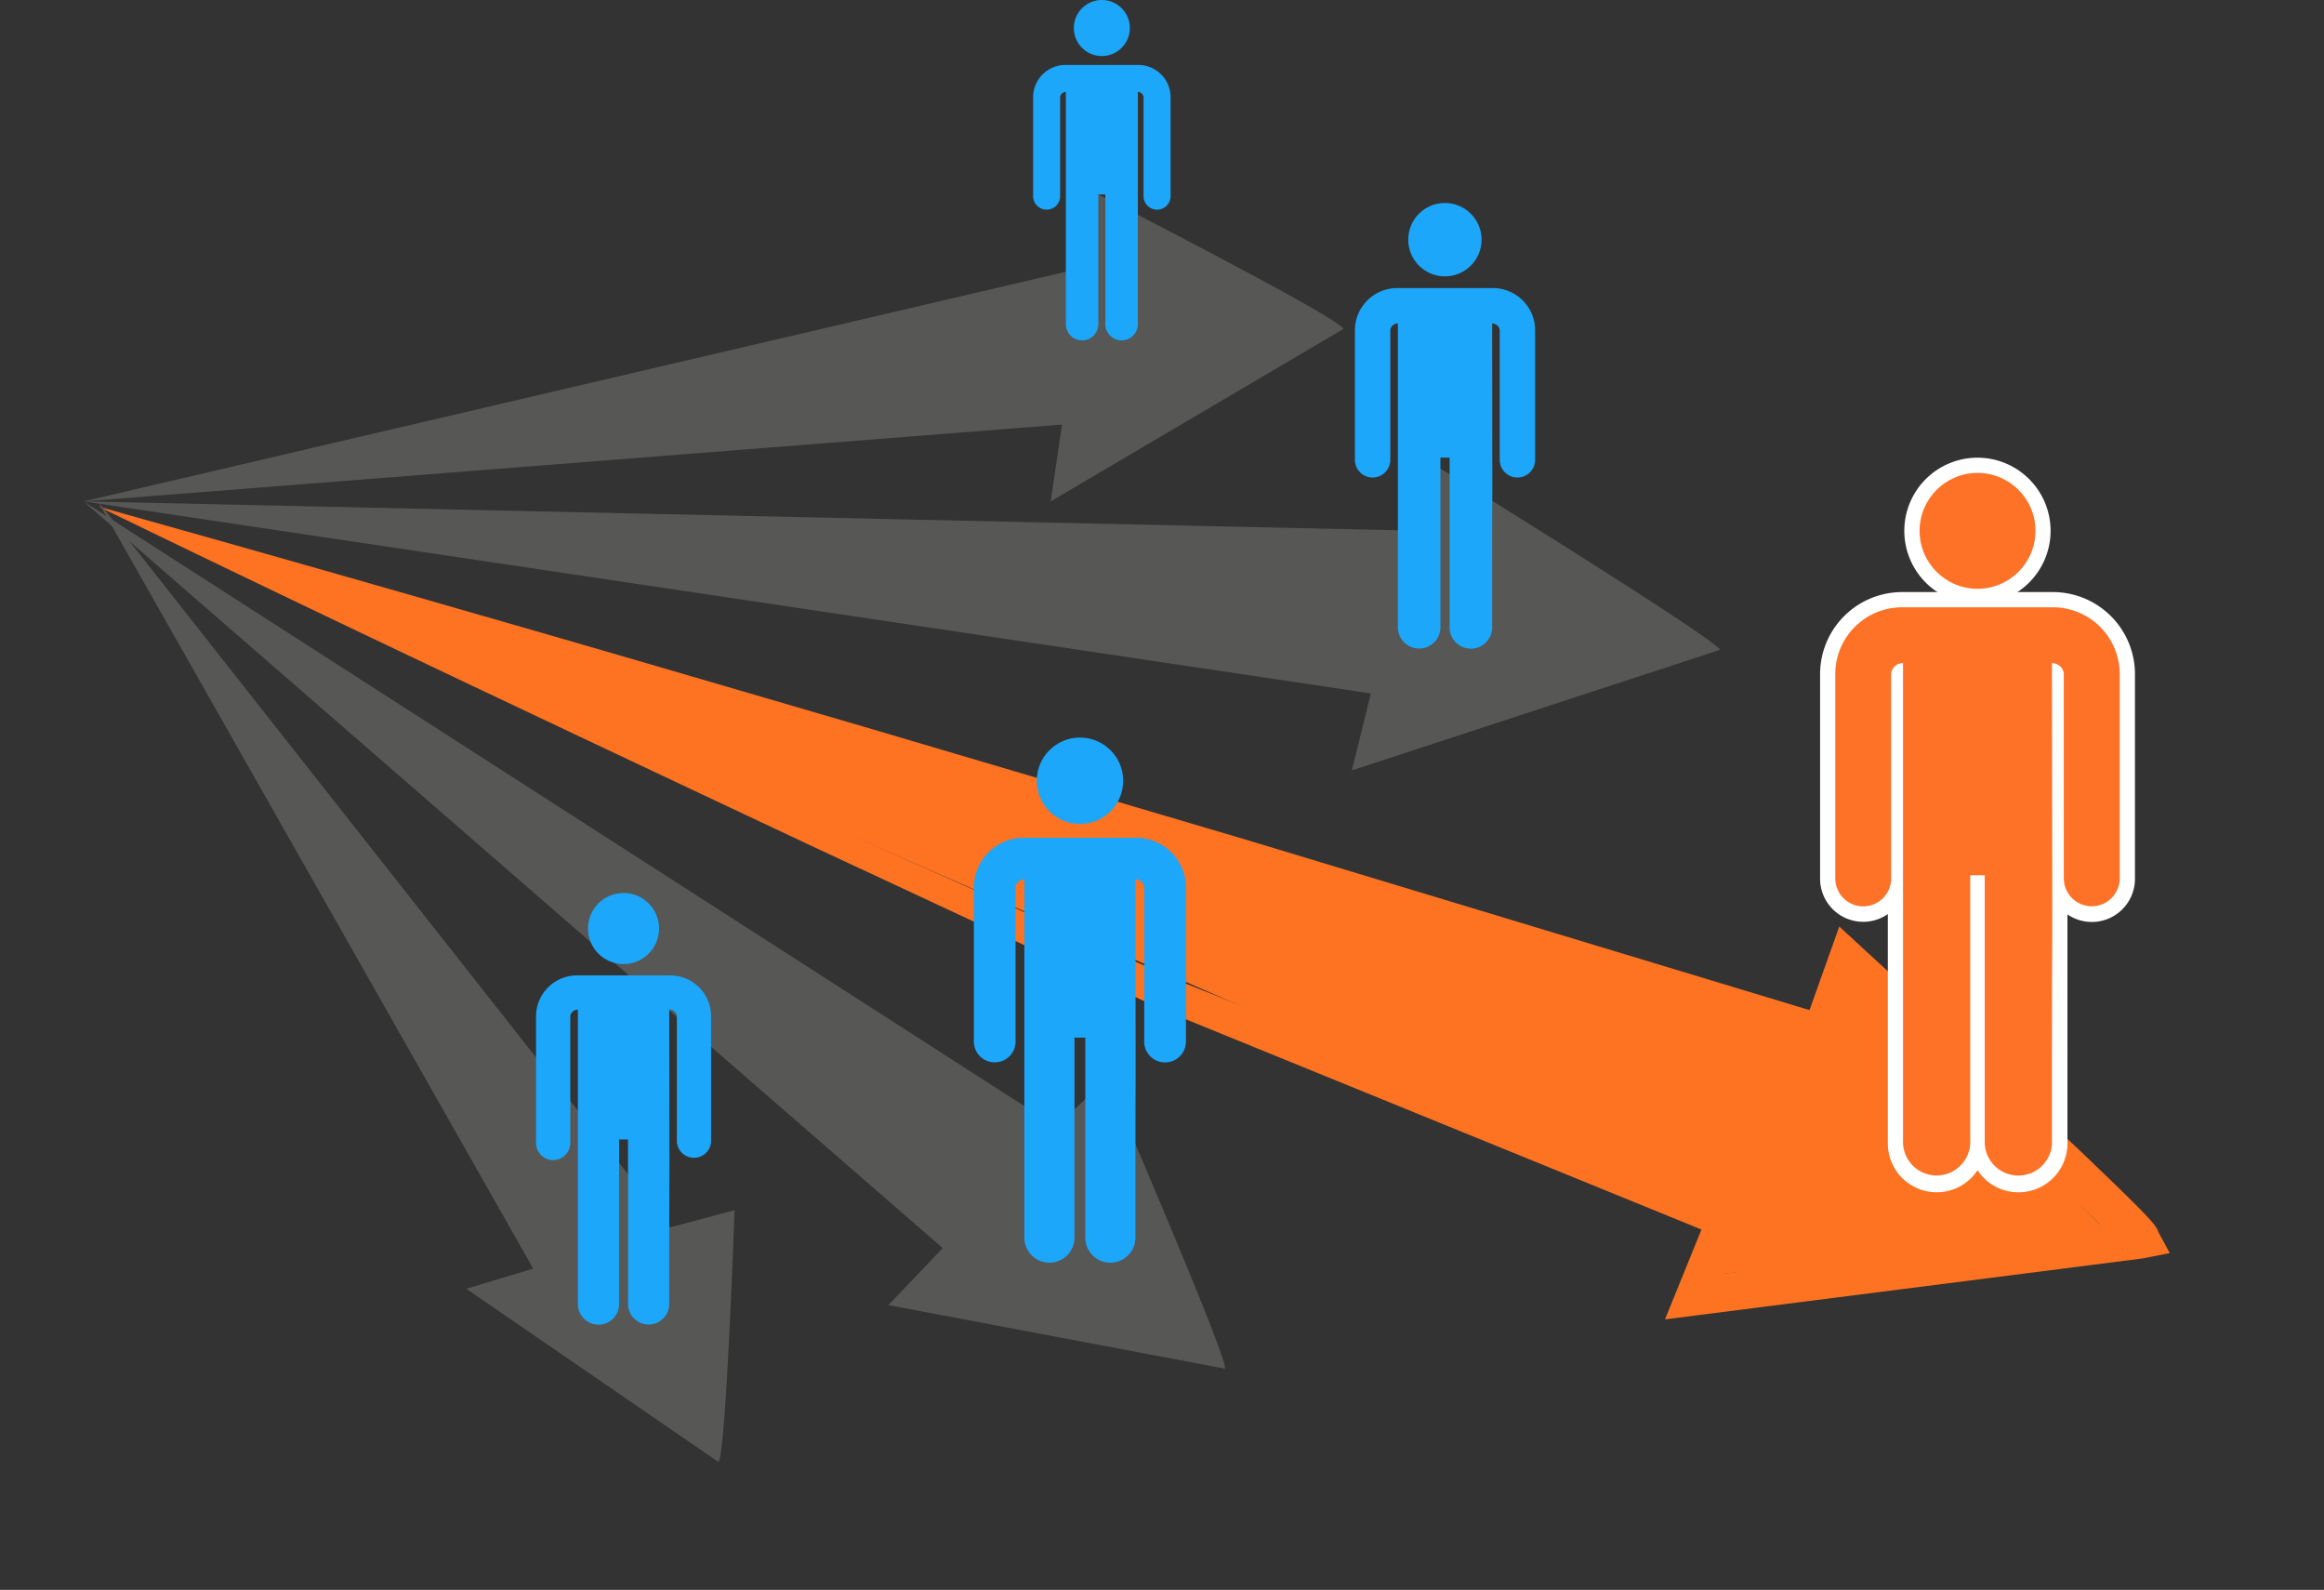
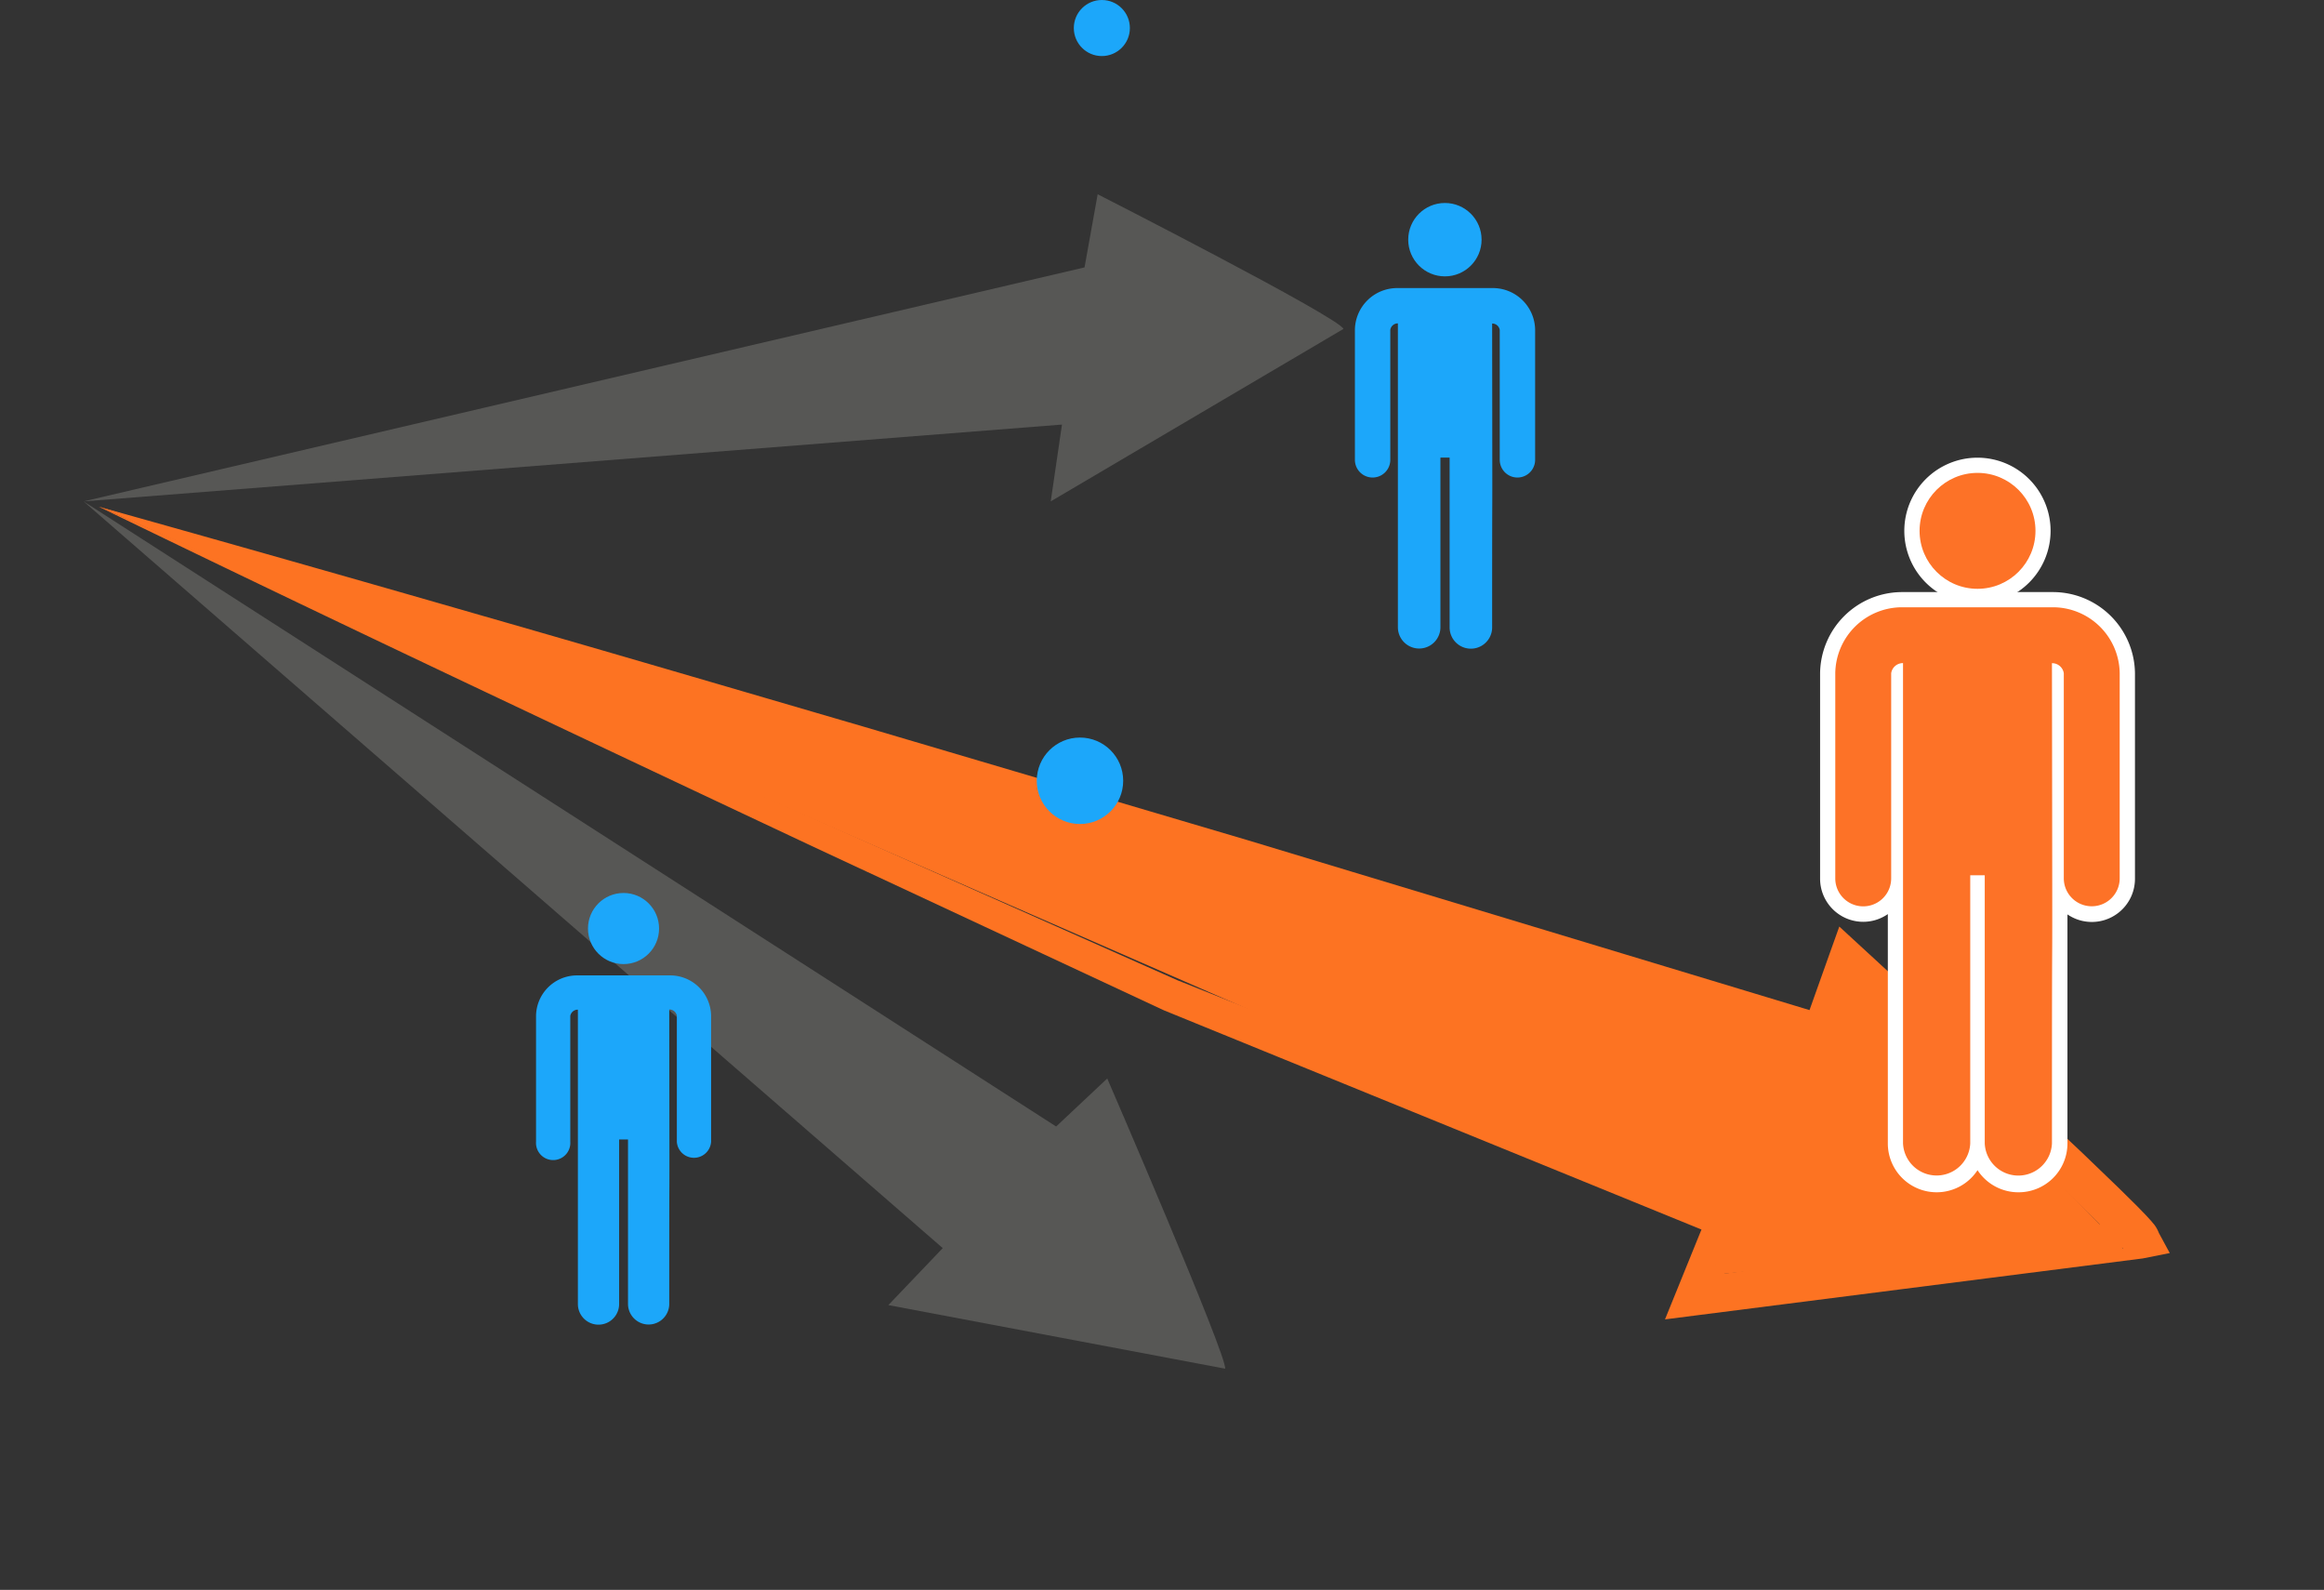
<svg xmlns="http://www.w3.org/2000/svg" id="Слой_1" data-name="Слой 1" viewBox="0 0 306 209.29">
  <rect x="0" y="0" width="306" height="209.29" fill="#333333" stroke="none" />
  <defs>
    <style>.cls-1{fill:#fd7322;}.cls-2{fill:#575755;}.cls-3{fill:#1ca7fa;}.cls-4{fill:#fff;}.cls-5{fill:#fd7227;}</style>
  </defs>
  <title>icon_v3-18_21</title>
  <path class="cls-1" d="M13,66.7Q36.78,76.87,60.47,87.23t47.34,20.82l47.25,21,73.17,29.19,2.13,1-.87,2.19-4.05,10.18-2.63-3.4,58.63-7.68-2.14,3.35a1.17,1.17,0,0,0,.15.39,1.34,1.34,0,0,0,.1.14l0-.05-.18-.21-.5-.55-1.11-1.15-2.32-2.32-4.76-4.61L261,146.35q-9.68-9.11-19.44-18.15l4-1-3.48,9.64-.81,2.23-2.25-.7L163,114.78,112.89,99c-16.67-5.32-33.35-10.61-50-16S29.61,72.2,13,66.7q25.28,7.08,50.5,14.35c16.82,4.82,33.61,9.76,50.4,14.66l50.34,14.88,76.28,23.06-3.05,1.53,3.44-9.66,1.27-3.55,2.78,2.56q9.8,9,19.53,18.11l9.7,9.14,4.82,4.64,2.4,2.37,1.2,1.24.62.68.36.43.09.11s.15.21.21.31a4.59,4.59,0,0,1,.37.75l1.43,2.64-3.57.71-58.66,7.48-4.23.54,1.6-3.94,4.12-10.15,1.26,3.15L153.26,133,106.4,111.14q-23.4-11-46.77-22.08T13,66.7Z" />
  <polygon class="cls-1" points="13 66.7 241.01 137.48 244.89 129.18 277.71 162.42 225.75 167.8 226.42 159.98 13 66.7" />
-   <path class="cls-2" d="M11,66,180.5,91.28,178,101.41l48.47-15.87c-.57-1.48-38-24.59-38-24.59l-2.83,8.89L11,66" />
  <path class="cls-2" d="M11,66l113.13,98.3-7.16,7.5,44.34,8.37c.35-1.52-15.52-38.2-15.52-38.2l-6.73,6.32L11,66" />
  <path class="cls-2" d="M11,66,139.83,55.89,138.35,66,176.89,43.3c-.49-1.48-32.36-17.73-32.36-17.73L142.8,35.2,11,66" />
-   <path class="cls-2" d="M12.84,65.91,70.21,167l-8.82,2.65L94.6,192.45c1-1,2.12-33.14,2.12-33.14l-8.51,2.26L12.84,65.91" />
  <path class="cls-3" d="M88.15,128.4H76a5.4,5.4,0,0,0-5.42,5.32V150.3a2.26,2.26,0,1,0,4.51,0V133.73a1,1,0,0,1,1-.82v38.75a2.71,2.71,0,0,0,5.43,0V150h1.17v21.64a2.71,2.71,0,0,0,5.43,0c0-28.15.05-1.31,0-38.75a1,1,0,0,1,1,.81V150.3a2.26,2.26,0,0,0,4.51,0V133.71A5.39,5.39,0,0,0,88.15,128.4Z" />
  <circle class="cls-3" cx="82.1" cy="122.23" r="4.68" />
-   <path class="cls-3" d="M149.56,110.28H134.83a6.57,6.57,0,0,0-6.6,6.48v20.17a2.75,2.75,0,1,0,5.49,0V116.77a1.16,1.16,0,0,1,1.16-1v47.15a3.3,3.3,0,0,0,6.6,0V136.59h1.42v26.33a3.3,3.3,0,0,0,6.6,0c0-34.25.06-1.59,0-47.15a1.16,1.16,0,0,1,1.16,1v20.17a2.75,2.75,0,1,0,5.49,0V116.75A6.56,6.56,0,0,0,149.56,110.28Z" />
  <circle class="cls-3" cx="142.2" cy="102.78" r="5.69" />
  <path class="cls-3" d="M196.5,37.92H184a5.57,5.57,0,0,0-5.6,5.5V60.53a2.33,2.33,0,1,0,4.66,0V43.42a1,1,0,0,1,1-.85v40a2.8,2.8,0,0,0,5.6,0V60.24h1.21V82.59a2.8,2.8,0,0,0,5.6,0c0-29.07.05-1.35,0-40a1,1,0,0,1,1,.84V60.53a2.33,2.33,0,0,0,4.66,0V43.4A5.57,5.57,0,0,0,196.5,37.92Z" />
  <circle class="cls-3" cx="190.25" cy="31.55" r="4.83" />
-   <path class="cls-3" d="M149.86,8.55h-9.55a4.26,4.26,0,0,0-4.28,4.2V25.82a1.78,1.78,0,1,0,3.56,0V12.76a.75.75,0,0,1,.75-.65V42.67a2.14,2.14,0,0,0,4.28,0V25.6h.92V42.67a2.14,2.14,0,0,0,4.28,0c0-22.2,0-1,0-30.56a.75.75,0,0,1,.75.64V25.82a1.78,1.78,0,0,0,3.56,0V12.74A4.25,4.25,0,0,0,149.86,8.55Z" />
  <circle class="cls-3" cx="145.08" cy="3.69" r="3.69" />
  <path class="cls-4" d="M265.75,156.95a6.42,6.42,0,0,1-5.37-2.91,6.43,6.43,0,0,1-11.81-3.51v-30.2a5.68,5.68,0,0,1-8.92-4.66v-27A10.81,10.81,0,0,1,250.5,77.94h19.76A10.81,10.81,0,0,1,281.11,88.6v27.08a5.68,5.68,0,0,1-8.89,4.69c0,3,0,3.92,0,4.94,0,2.11,0,4.51,0,25.24A6.43,6.43,0,0,1,265.75,156.95Zm-8.33-43.73h5.91v37.31a2.43,2.43,0,0,0,4.85,0c0-20.74,0-23.14,0-25.26,0-2.49,0-4.46,0-38v-2h2a3.55,3.55,0,0,1,3.56,3.31v27.06a1.68,1.68,0,0,0,3.36,0V88.61a6.79,6.79,0,0,0-6.85-6.67H250.5a6.8,6.8,0,0,0-6.85,6.7v27a1.68,1.68,0,1,0,3.36,0v-27a3.56,3.56,0,0,1,3.56-3.34h2v65.23a2.43,2.43,0,0,0,4.85,0Z" />
  <path class="cls-4" d="M260.38,79.51A9.63,9.63,0,1,1,270,69.88,9.64,9.64,0,0,1,260.38,79.51Zm0-15.26A5.63,5.63,0,1,0,266,69.88,5.64,5.64,0,0,0,260.38,64.25Z" />
  <path class="cls-5" d="M270.26,79.94H250.5a8.8,8.8,0,0,0-8.85,8.69v27a3.68,3.68,0,1,0,7.36,0v-27a1.56,1.56,0,0,1,1.56-1.34v63.23a4.43,4.43,0,0,0,8.85,0V115.22h1.91v35.31a4.43,4.43,0,0,0,8.85,0c0-45.93.09-2.13,0-63.23a1.56,1.56,0,0,1,1.56,1.32v27a3.68,3.68,0,0,0,7.36,0V88.61A8.8,8.8,0,0,0,270.26,79.94Z" />
  <circle class="cls-5" cx="260.38" cy="69.88" r="7.63" />
</svg>